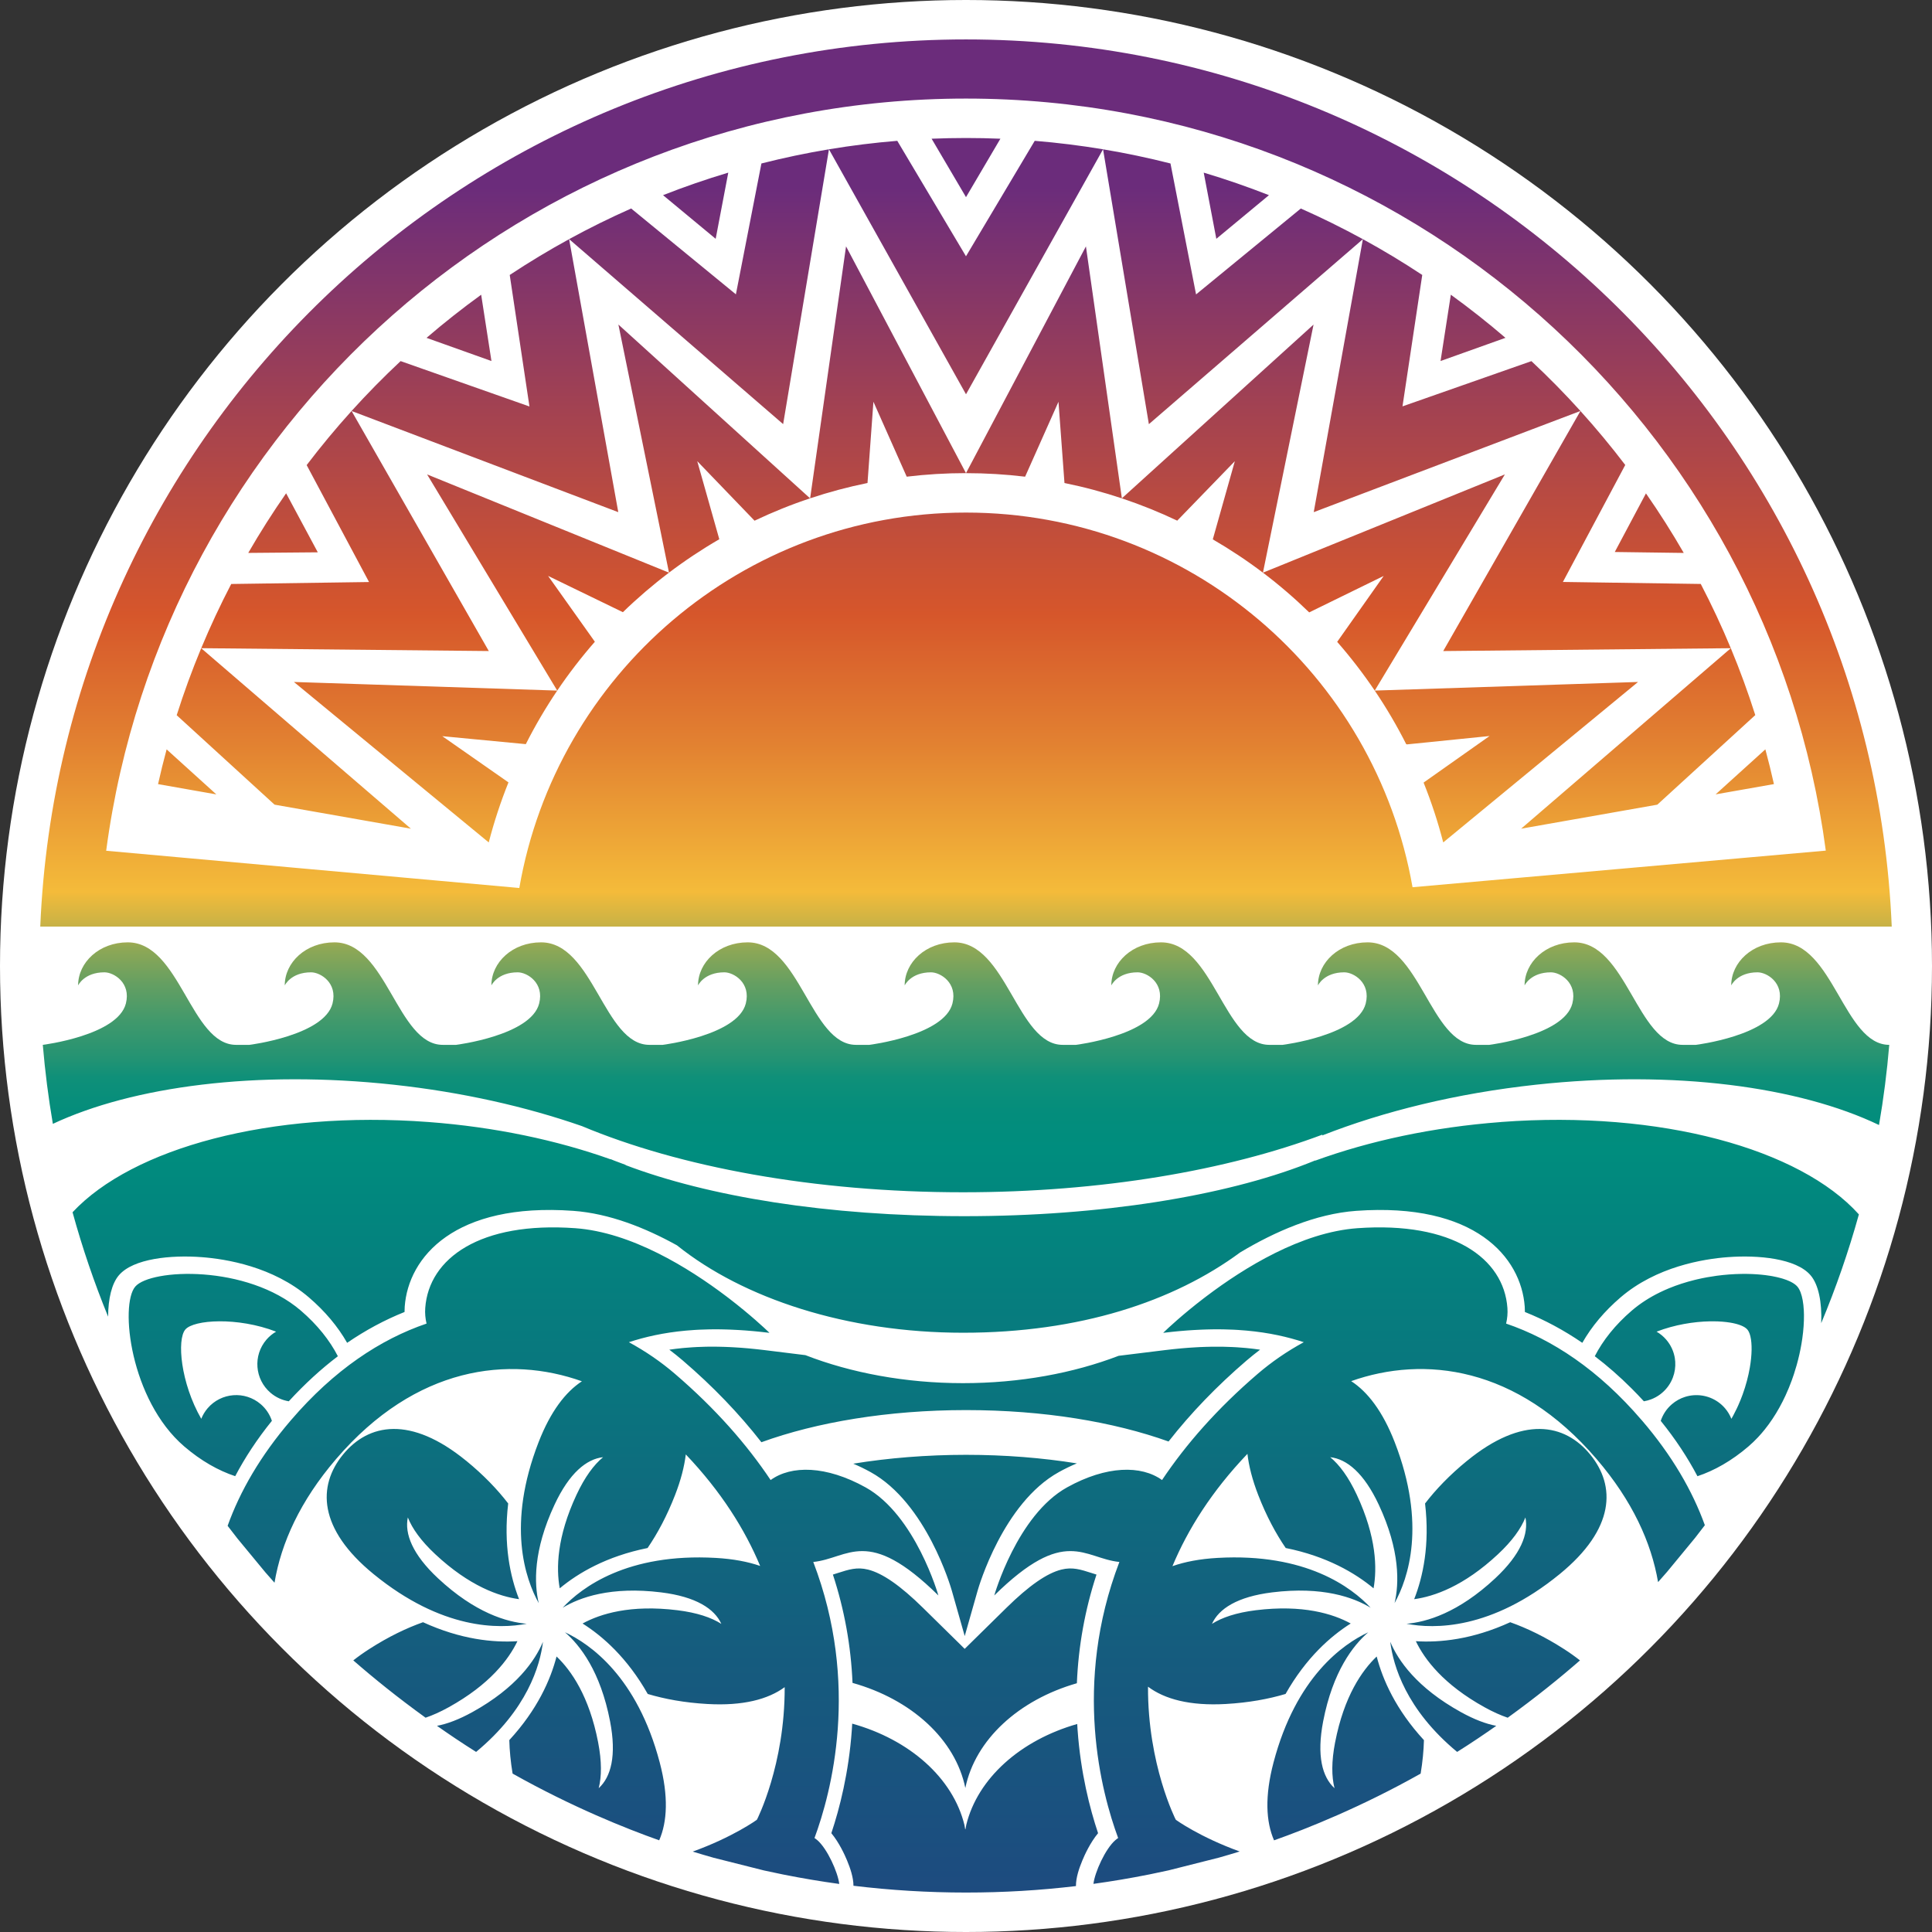
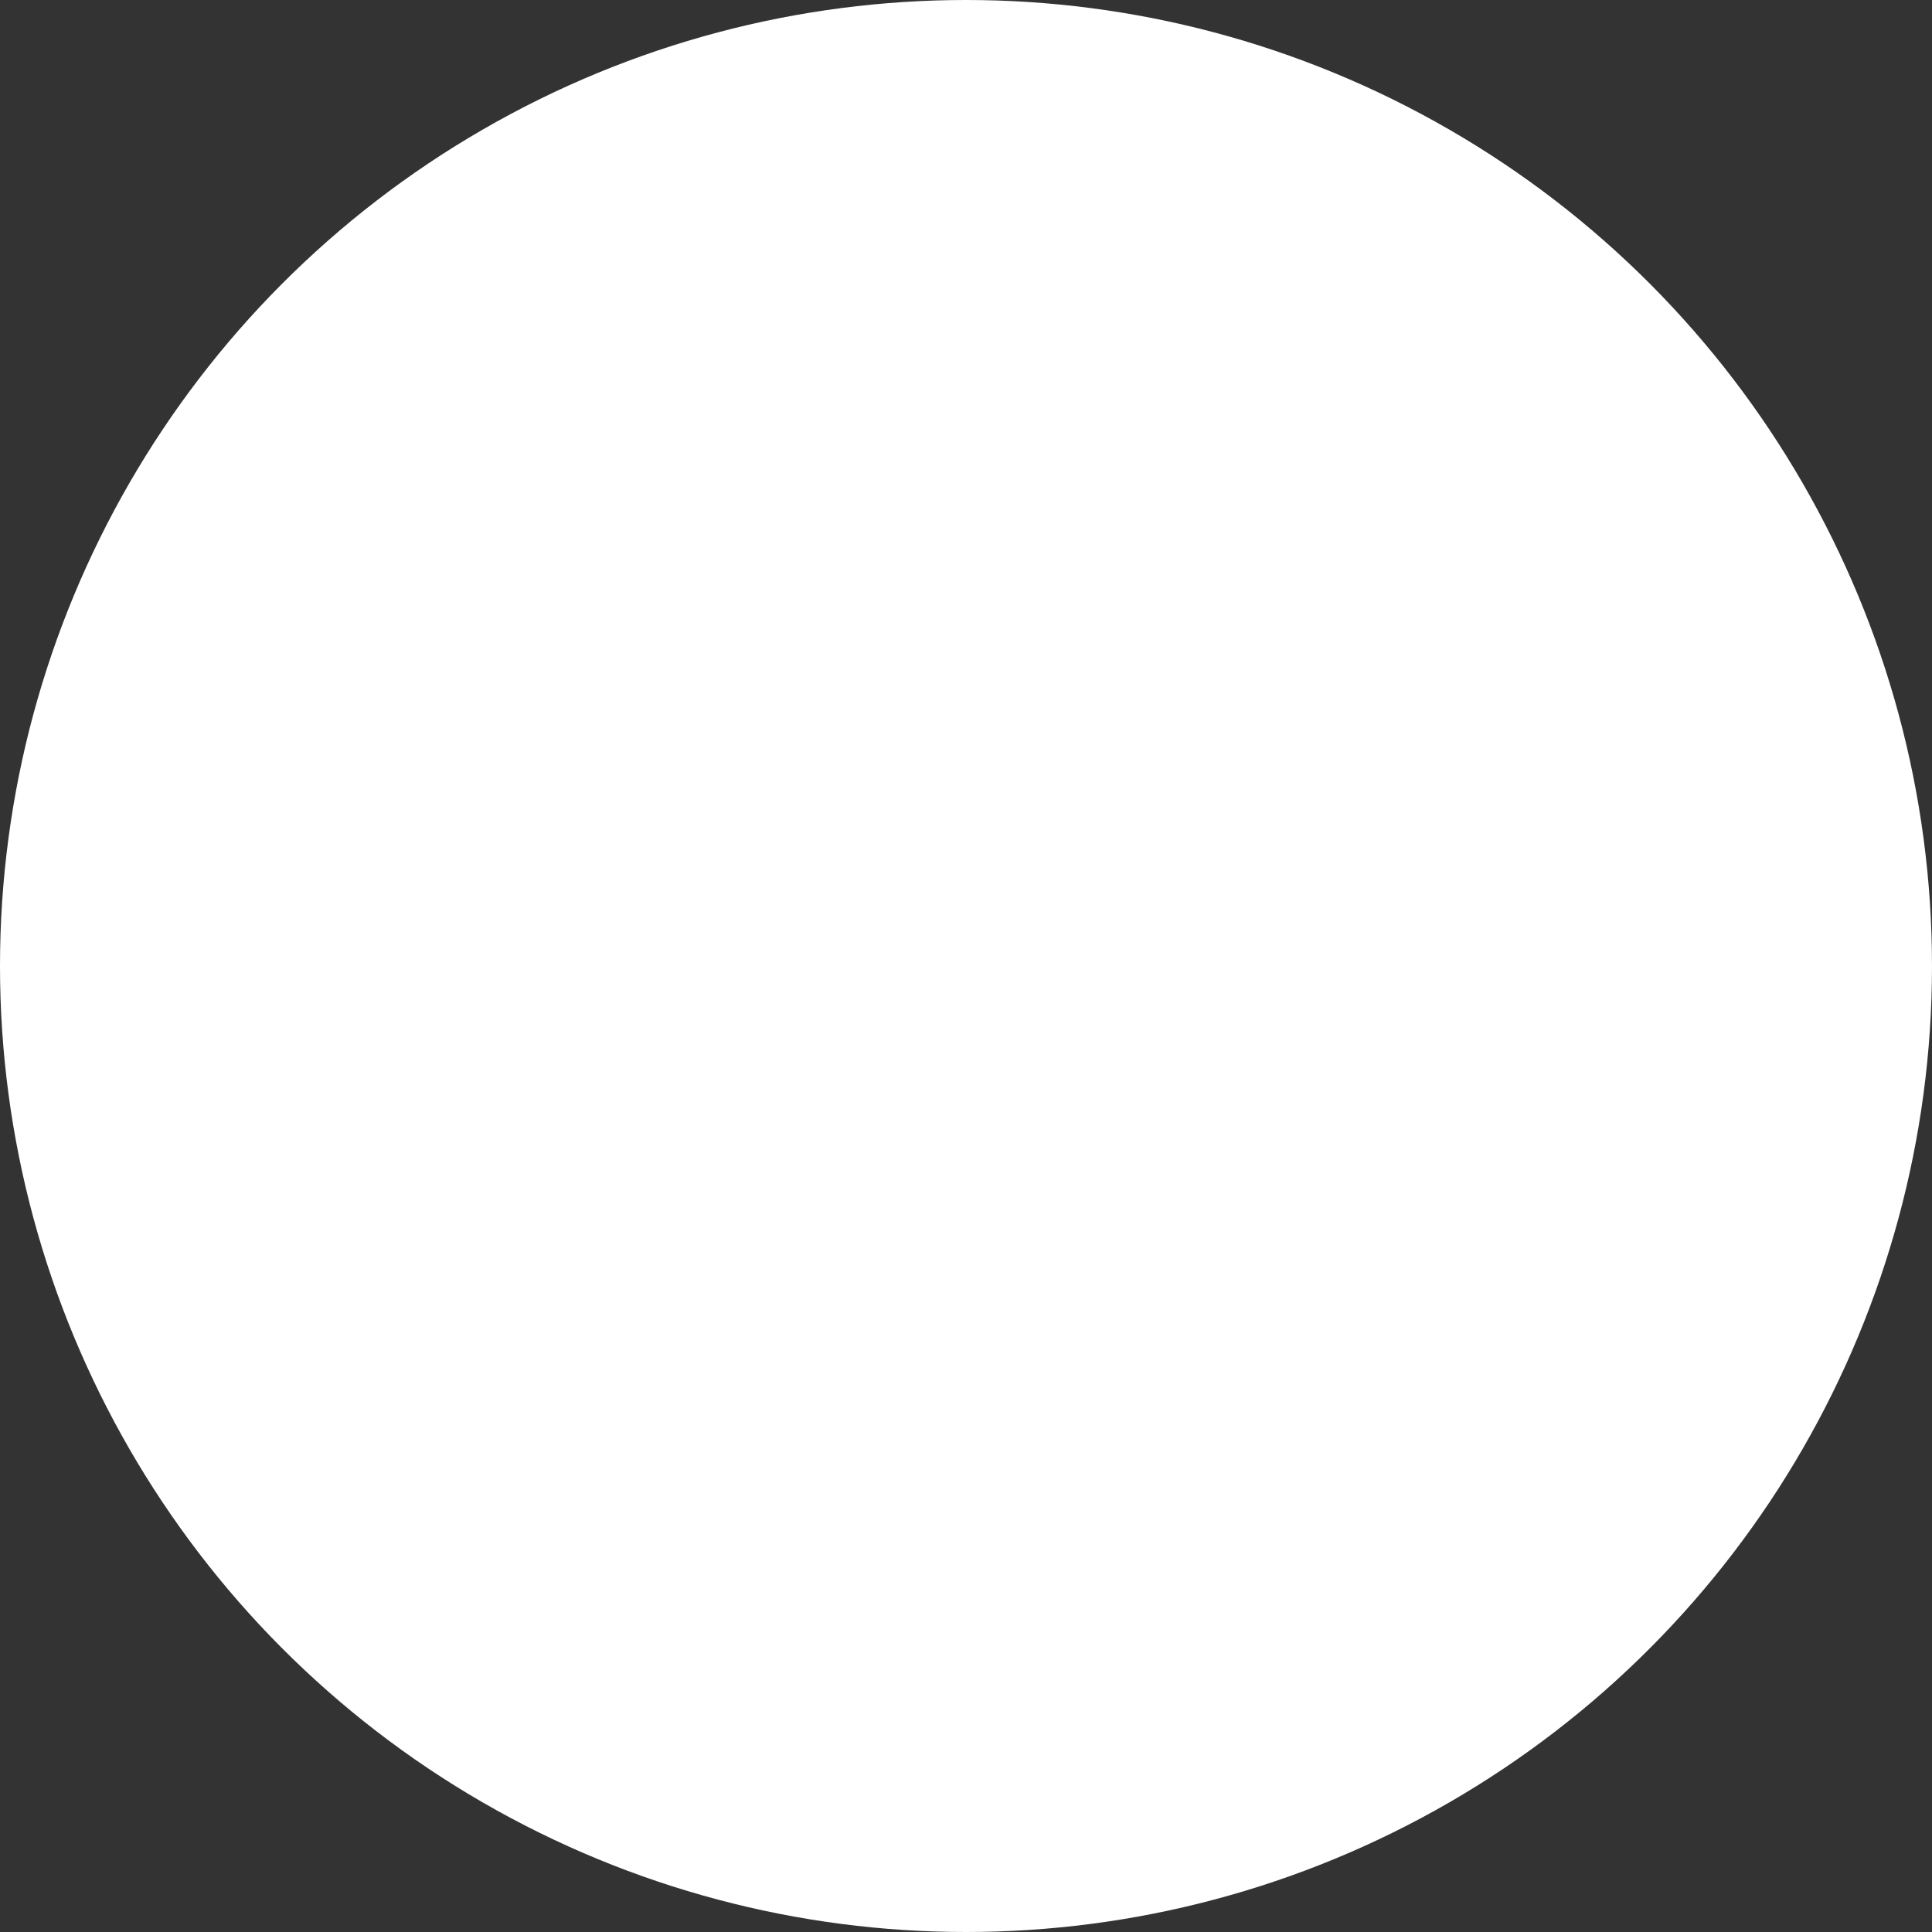
<svg xmlns="http://www.w3.org/2000/svg" id="Layer_2" data-name="Layer 2" viewBox="0 0 1225 1225">
  <rect x="0" y="0" width="1225" height="1225" fill="#333333" stroke="none" />
  <defs>
    <style>
      .cls-1 {
        fill: url(#linear-gradient);
      }

      .cls-1, .cls-2 {
        stroke-width: 0px;
      }

      .cls-2 {
        fill: #fff;
      }
    </style>
    <linearGradient id="linear-gradient" x1="612.5" y1="1200" x2="612.5" y2="25" gradientUnits="userSpaceOnUse">
      <stop offset="0" stop-color="#1d4b7f" />
      <stop offset=".13" stop-color="#155c7e" />
      <stop offset=".38" stop-color="#01887e" />
      <stop offset=".4" stop-color="#008d7e" />
      <stop offset=".42" stop-color="#038d7c" />
      <stop offset=".44" stop-color="#0f9079" />
      <stop offset=".45" stop-color="#239373" />
      <stop offset=".47" stop-color="#40996c" />
      <stop offset=".49" stop-color="#649f62" />
      <stop offset=".51" stop-color="#90a855" />
      <stop offset=".52" stop-color="#c3b147" />
      <stop offset=".54" stop-color="#f4bb3a" />
      <stop offset=".62" stop-color="#e28131" />
      <stop offset=".69" stop-color="#d6562b" />
      <stop offset=".92" stop-color="#6b2c7b" />
    </linearGradient>
  </defs>
  <g id="full_color" data-name="full color">
    <g>
      <circle class="cls-2" cx="612.5" cy="612.5" r="612.5" />
-       <path class="cls-1" d="M683.25,1096.99c-.09-1.3-.16-2.59-.23-3.88-35.97,10.25-63.13,34.42-70.36,63.99-.15.95-.31,1.91-.5,2.85-.02-.12-.06-.23-.08-.34-.02.12-.06.23-.08.34-.19-.94-.35-1.89-.5-2.85-7.29-29.79-34.79-54.09-71.15-64.21-.08,1.36-.15,2.73-.25,4.09-1.95,27.13-7.72,49.65-12.98,65.36,4.98,6.02,8.48,13.71,9.94,17.23,2.08,5.03,4.06,10.82,4.09,16.11,23.39,2.83,47.19,4.3,71.35,4.3s46.85-1.4,69.71-4.1c-.02-5.35,1.98-11.22,4.09-16.31,1.46-3.52,4.96-11.22,9.94-17.23-5.26-15.71-11.03-38.23-12.98-65.36ZM1143.02,824.47c-.7-3.89-1.84-6.89-3.4-8.71-.91-1.06-2.28-2.05-4.02-2.95-.29-.15-.59-.3-.91-.44-1.25-.58-2.67-1.11-4.23-1.59-.39-.12-.79-.24-1.2-.35-1.64-.46-3.42-.86-5.32-1.22-.48-.09-.96-.17-1.45-.25-.98-.16-1.99-.31-3.03-.44-3.64-.46-7.61-.73-11.82-.79-.6,0-1.21-.01-1.82-.01-.61,0-1.23,0-1.84.02-4.95.08-10.17.46-15.51,1.17-4,.54-8.07,1.27-12.14,2.21-.68.16-1.36.32-2.03.49-1.36.34-2.71.7-4.06,1.08-1.35.39-2.7.8-4.04,1.23s-2.68.9-4.01,1.38c-1.33.49-2.65,1-3.96,1.54-1.96.81-3.9,1.68-5.81,2.61-6.36,3.11-12.36,6.91-17.72,11.5-10.57,9.06-18.37,18.94-23.52,28.97,7.91,6.01,15.75,12.85,23.46,20.57,2.57,2.57,5.13,5.24,7.67,8.01,1.56-.26,3.09-.67,4.59-1.24,1.99-.76,3.91-1.79,5.69-3.11.45-.33.88-.68,1.31-1.05,3.13-2.68,5.4-6,6.77-9.6,1.24-3.24,1.75-6.71,1.52-10.14-.05-.76-.14-1.53-.26-2.28-.06-.38-.13-.76-.21-1.13-.48-2.26-1.3-4.47-2.46-6.55-.19-.35-.39-.69-.61-1.03-.63-1.02-1.35-2-2.16-2.94-.9-1.05-1.87-1.99-2.89-2.83-.51-.42-1.04-.82-1.58-1.2-.54-.37-1.09-.73-1.66-1.05,11.49-4.43,23.68-6.37,33.94-6.55.68-.01,1.36-.02,2.02-.01,2,.01,3.91.09,5.72.23s3.51.35,5.09.61c5.25.88,9.1,2.4,10.77,4.35.68.79,1.24,1.92,1.67,3.33.11.35.21.72.3,1.11,1.09,4.63,1.01,11.66-.38,19.73-.23,1.35-.5,2.72-.81,4.12-.31,1.4-.65,2.82-1.03,4.25-.76,2.87-1.68,5.81-2.75,8.75-.8,2.21-1.69,4.43-2.68,6.64-.33.74-.66,1.47-1.01,2.2-.69,1.46-1.43,2.92-2.21,4.36-.39.72-.79,1.43-1.2,2.15-.95-2.37-2.27-4.63-4.03-6.68-1.34-1.57-2.84-2.91-4.46-4.04-6.14-4.29-13.92-5.41-20.95-3.17-2.96.94-5.78,2.48-8.28,4.63-.85.73-1.64,1.51-2.36,2.32s-1.37,1.67-1.96,2.56c-.59.89-1.11,1.81-1.57,2.76-.46.95-.86,1.92-1.19,2.91,2.35,2.91,4.6,5.82,6.74,8.74,2.14,2.92,4.18,5.84,6.11,8.77,3.87,5.85,7.34,11.72,10.43,17.59,10.72-3.56,21.7-9.77,32.29-18.84,2.14-1.84,4.18-3.79,6.11-5.85,1.45-1.54,2.83-3.15,4.17-4.8,1.77-2.2,3.44-4.49,5.01-6.84,1.57-2.36,3.04-4.78,4.41-7.25,1.37-2.47,2.65-4.99,3.83-7.54,1.47-3.18,2.8-6.41,3.98-9.65.47-1.29.92-2.59,1.35-3.88.64-1.94,1.23-3.88,1.77-5.81,1.26-4.5,2.25-8.93,2.99-13.2.21-1.22.4-2.43.57-3.62.76-5.35,1.1-10.39,1.06-14.87-.01-1-.04-1.97-.09-2.91-.12-2.35-.36-4.52-.71-6.46ZM671.27,933.45c3.86-2.14,7.7-3.99,11.52-5.58-21.88-3.51-45.56-5.43-70.29-5.43s-49.27,1.99-71.48,5.62c3.67,1.55,7.36,3.33,11.07,5.39,35.3,19.57,50.78,72.89,51.43,75.15l8.17,28.76,8.17-28.76c.64-2.26,16.13-55.58,51.43-75.15ZM609.88,1043.7l-24.66-24.25c-14.27-14.04-25.68-21.97-34.88-24.25-6.97-1.73-12.13-.07-19.27,2.23-.96.31-1.94.62-2.96.94,7.3,22.27,11.45,45.24,12.44,68.68,37.27,10.43,65.21,35.77,71.53,66.63,6.28-30.64,33.85-55.84,70.72-66.41.97-23.51,5.12-46.56,12.44-68.9-1.01-.31-2-.63-2.96-.94-7.14-2.3-12.3-3.96-19.27-2.23-9.2,2.28-20.61,10.22-34.88,24.25l-24.66,24.25-1.8,1.77-1.8-1.77ZM951.7,711.44c-43.17,3.24-83.35,11.95-117.79,24.48.02-.06.05-.11.07-.17-1.43.59-2.89,1.17-4.36,1.75-.24.09-.5.18-.74.27,0,0-.01.02-.02.03-52.25,20.39-130.22,33.33-217.34,33.33s-162.56-12.53-214.78-32.35c-.04-.07-.08-.13-.12-.2-2.38-.92-4.79-1.83-7.23-2.71-.76-.31-1.53-.62-2.28-.94.02.05.04.1.06.15-33.93-12.09-73.28-20.5-115.5-23.66-100.24-7.52-187.7,16.58-225.67,57.22,6.23,22.64,13.77,44.74,22.55,66.19.05-11.54,2.34-20.99,6.84-26.25,9.15-10.67,33.09-12.93,52.44-11.48,15.65,1.17,45.31,6.04,68,25.5,10.21,8.75,18.35,18.44,24.27,28.83,11.69-8,23.84-14.54,36.4-19.55,0-1.12.03-2.25.11-3.36,2.27-31.43,31.64-66.2,106.91-60.77,22.77,1.65,45.6,10.72,65.7,21.85,42.05,33.73,107.7,55.43,181.48,55.43s133.45-19.77,175.6-50.9c21.89-13.12,47.76-24.51,73.56-26.38,75.27-5.43,104.64,29.34,106.91,60.77.08,1.12.12,2.24.11,3.36,12.56,5.01,24.71,11.55,36.4,19.55,5.91-10.39,14.06-20.08,24.27-28.83,22.7-19.46,52.35-24.33,68-25.5,19.35-1.45,43.29.81,52.44,11.48,5.03,5.87,7.29,16.97,6.77,30.36,9.33-22.32,17.32-45.33,23.88-68.95-37.27-41.47-125.58-66.18-226.93-58.58ZM790.42,862.65c2.77-2.37,5.62-4.66,8.55-6.87-2.74-.41-5.52-.75-8.36-1.02l-1.2-.11c-1.62-.15-3.34-.28-5.09-.39l-.55-.03c-.82-.05-1.63-.09-2.46-.13h-.06c-1.69-.08-3.34-.13-5.02-.17l-.81-.02c-.73-.01-1.45-.02-2.17-.02h-1.38c-.67,0-1.35,0-2.04,0-.47,0-.93.01-1.4.02h-.44c-.94.02-1.9.04-2.86.07h-.24c-.68.03-1.35.05-2.04.07-.5.02-.98.04-1.46.06h-.25c-.77.05-1.55.08-2.34.13l-1.59.09c-1.16.07-2.33.15-3.52.23l-.8.06c-1.28.1-2.52.2-3.77.31l-1.37.13c-1.03.1-2.07.2-3.11.31l-1.34.14c-1.46.16-2.94.33-4.44.51l-29.56,3.64c-28.67,10.98-62.51,17.34-98.77,17.34s-70.96-6.51-99.86-17.76l-26.17-3.23c-1.5-.18-2.98-.35-4.44-.51l-1.34-.14c-1.05-.11-2.08-.21-3.11-.31l-1.37-.13c-1.25-.11-2.48-.21-3.77-.31l-.8-.06c-1.19-.09-2.36-.16-3.52-.23l-1.59-.09c-.79-.04-1.56-.08-2.34-.12h-.25c-.48-.03-.96-.05-1.46-.07-.69-.03-1.36-.05-2.04-.07h-.24c-.96-.03-1.92-.06-2.86-.07h-.44c-.47-.01-.93-.02-1.4-.03-.69,0-1.37,0-2.04,0h-1.38c-.72.01-1.44.02-2.17.03l-.81.02c-1.68.04-3.33.09-5.02.17h-.06c-.83.04-1.64.09-2.46.14l-.55.03c-1.75.11-3.46.24-5.09.39l-1.2.11c-2.84.28-5.62.62-8.36,1.02,2.93,2.21,5.79,4.5,8.55,6.87,19.02,16.3,35.71,33.67,49.84,51.81,35-12.71,80.27-20.38,129.72-20.38s93.62,7.48,128.44,19.92c14.05-17.97,30.62-35.18,49.48-51.35ZM930.22,926.21c-11.15,9.11-19.85,18.24-26.65,27.09,3.09,26.22-1.33,46.52-6.9,60.68,12.67-1.73,31.45-8.25,53.11-28.48,9.08-8.48,14.64-16.3,17.42-23.35,2.13,10.29-2.86,23.38-19.13,38.58-23.51,21.97-43.65,27.77-56.25,28.83,17.3,3.36,53.59,4.06,97.11-31.49,35.18-28.74,35.61-55.91,19.4-75.75-16.21-19.84-42.91-24.85-78.1,3.9ZM846.54,1104.7c-2.36,12.2-2.26,21.79-.37,29.13-7.77-7.07-11.43-20.59-7.2-42.46,6.11-31.59,18.99-48.12,28.56-56.38-15.97,7.45-45.74,28.21-60.05,82.55-5.62,21.35-4.81,37.55.34,49.34,21.09-7.47,55.32-21.13,92.95-42.3,1.25-7.56,1.92-14.64,2.09-21.23-17.84-19.36-26.16-38.33-29.96-53.03-9.26,8.82-20.7,25.16-26.35,54.39ZM957.57,1028.58c-24.01,11-44.69,13-59.84,12.03,5.52,11.53,17.52,27.48,43.6,41.9,5.28,2.92,10.15,5.09,14.64,6.62,17.76-12.82,33.03-25.18,45.83-36.34-3.06-2.42-6.43-4.82-10.12-7.19-12.14-7.81-23.55-13.27-34.09-17.01ZM881.51,1041c1.86,15.08,9.96,42.95,42.4,69.82,4.39-2.76,8.79-5.61,13.2-8.57,3.97-2.67,7.84-5.32,11.61-7.97-6.46-1.21-13.91-4-22.41-8.7-28.16-15.58-39.9-32.93-44.8-44.59ZM295.56,926.21c-35.18-28.74-61.89-23.74-78.1-3.9-16.21,19.84-15.79,47.01,19.4,75.75,43.52,35.55,79.8,34.85,97.11,31.49-12.6-1.06-32.73-6.86-56.25-28.83-16.28-15.2-21.27-28.3-19.13-38.58,2.78,7.05,8.34,14.87,17.42,23.35,21.66,20.23,40.44,26.75,53.11,28.48-5.57-14.16-10-34.46-6.9-60.68-6.8-8.85-15.5-17.98-26.65-27.09ZM358.25,1034.98c9.58,8.26,22.45,24.79,28.56,56.38,4.23,21.87.57,35.39-7.2,42.46,1.89-7.34,1.99-16.93-.37-29.13-5.65-29.23-17.09-45.56-26.35-54.39-3.8,14.7-12.12,33.67-29.96,53.03.17,6.6.83,13.68,2.09,21.23,37.63,21.17,71.86,34.83,92.95,42.3,5.15-11.79,5.96-27.99.34-49.34-14.31-54.34-44.08-75.1-60.05-82.55ZM328.06,1040.61c-15.15.97-35.83-1.03-59.84-12.03-10.54,3.74-21.95,9.2-34.09,17.01-3.7,2.38-7.06,4.78-10.12,7.19,12.79,11.16,28.07,23.52,45.83,36.34,4.48-1.52,9.36-3.7,14.64-6.62,26.07-14.42,38.07-30.37,43.6-41.9ZM299.48,1085.58c-8.5,4.7-15.95,7.48-22.41,8.7,3.77,2.64,7.63,5.3,11.61,7.97,4.41,2.96,8.81,5.81,13.2,8.57,32.44-26.87,40.55-54.74,42.4-69.82-4.9,11.66-16.64,29.01-44.8,44.59ZM1040.98,900.54s-.06-.08-.09-.11c-27.34-31.9-56.75-51.26-85.93-61.2.77-3.24,1.07-6.56.83-9.89-2.28-31.57-34.87-54.94-95.14-50.59-35.47,2.56-71.82,25.08-95.74,43.18,0,0,0,0,0,0-.51.39-1.01.77-1.51,1.15-.02.02-.05.04-.07.05-13.68,10.48-22.99,19.25-25.25,21.43-.03.03-.05.05-.08.08-.06.06-.11.1-.15.15-.03.03-.06.05-.08.08-.03.03-.06.06-.08.08-.03.03-.06.06-.08.08-.01.01-.02.02-.03.03-.02.02-.04.04-.04.04,1.55-.19,3.08-.37,4.6-.53.47-.05.93-.1,1.39-.15,1.08-.11,2.16-.22,3.22-.32.48-.04.95-.09,1.42-.13,1.3-.12,2.58-.22,3.85-.32.3-.02.59-.04.89-.07,1.24-.09,2.46-.17,3.67-.24.55-.03,1.1-.06,1.65-.09.82-.04,1.64-.08,2.45-.12.59-.03,1.18-.05,1.77-.08.81-.03,1.6-.05,2.39-.08,1.01-.03,2.01-.05,3-.07.64-.01,1.28-.02,1.92-.03.72,0,1.44,0,2.15,0,.48,0,.97,0,1.44,0,.76,0,1.52.01,2.27.03.29,0,.58.01.87.02,1.77.04,3.51.09,5.21.17.05,0,.1,0,.15,0,.87.04,1.74.09,2.6.14.2.01.39.02.59.04,1.83.11,3.63.25,5.38.41,0,0,0,0,0,0,14.2,1.28,26.03,3.99,36.26,7.35-10.63,5.77-20.41,12.53-29.1,19.97-25.87,22.18-45.71,44.89-60.78,67.43-13.11-9.46-35.14-9.25-60.19,4.64-31.71,17.58-46.18,68.54-46.18,68.54,45.12-44.37,56.7-23.55,79.33-21.23-29.73,77.59-11.43,146.26-.78,175.04-.5.31-1.05.73-1.7,1.28-6.44,5.52-13.11,20.47-13.97,27.78,11.7-1.61,23.28-3.57,34.75-5.85l.93-.18c4.02-.81,8.02-1.66,12.01-2.55l31.93-8.07c4.39-1.24,8.76-2.54,13.11-3.88-25.37-9.16-40.39-20.03-40.39-20.03,0,0-.03-.05-.06-.14-.08-.05-.13-.09-.13-.09,0,0-17.77-34.72-17.55-84.23,10.51,7.89,26.54,12.26,49.34,10.97,14.55-.83,27.08-3.15,37.87-6.36,12.98-22.91,28.53-36.61,41.32-44.67-11.21-6.14-30.36-12.11-60.17-8.42-12.33,1.53-21.42,4.59-27.81,8.65,4.32-9.58,16.05-17.23,38.16-19.97,31.94-3.95,51.63,3.19,62.45,9.74-12.03-12.89-40.97-34.79-97.07-31.6-11.27.64-20.74,2.47-28.6,5.24,9.72-23.28,24.84-47.43,47.55-71.22.9,7.8,3.11,16.5,6.87,26.18,5.18,13.32,11.13,24.36,17.4,33.53,26.03,5.23,44,15.84,55.7,25.56,2.28-12.59,1.9-32.48-10.66-59.37-5.26-11.25-10.98-18.96-16.82-23.78,10.44,1.15,21.35,9.94,30.78,30.12,13.63,29.15,12.92,50.09,10.03,62.4,8.54-15.42,20.42-49.71.06-102.09-7.59-19.52-17.15-31.88-27.58-38.65,46.1-16.33,105.09-9.54,155.51,49.28.03.04.06.08.09.11.03.04.07.07.1.11,22.61,26.38,34.61,52.86,38.89,77.93,1.91-2.15,3.81-4.3,5.69-6.48l17.76-21.54c2.09-2.67,4.16-5.36,6.21-8.06-7.87-21.8-20.77-44.15-39.88-66.43-.03-.04-.07-.07-.1-.11ZM172.4,900.89c-1.32-3.96-3.68-7.64-7.08-10.56-10.02-8.59-25.1-7.43-33.68,2.59-1.75,2.04-3.08,4.31-4.03,6.68-13.09-22.74-15.54-50.26-10.09-56.62,5.34-6.23,33.02-8.08,57.54,1.36-2.25,1.31-4.34,2.99-6.13,5.08-8.59,10.02-7.43,25.1,2.59,33.68,3.43,2.94,7.45,4.71,11.59,5.4,10.16-11.07,20.57-20.56,31.12-28.57-5.15-10.03-12.96-19.91-23.52-28.97-34.27-29.38-95.19-26.56-104.93-15.2-9.94,11.59-3.21,72,31.06,101.38,10.59,9.08,21.57,15.29,32.29,18.84,6.18-11.73,13.87-23.47,23.27-35.09ZM518.14,1166.7c-.65-.55-1.2-.97-1.7-1.28,10.64-28.78,28.94-97.46-.78-175.04,22.62-2.32,34.21-23.14,79.33,21.23,0,0-14.47-50.95-46.18-68.54-25.05-13.89-47.08-14.1-60.19-4.64-15.06-22.54-34.9-45.25-60.78-67.43-8.68-7.44-18.46-14.2-29.1-19.97,10.24-3.36,22.06-6.06,36.26-7.35,0,0,0,0,0,0,1.76-.16,3.55-.29,5.38-.41.2-.01.39-.02.59-.04.86-.05,1.72-.1,2.6-.14.05,0,.1,0,.15,0,1.7-.08,3.44-.13,5.21-.17.29,0,.58-.01.87-.02.75-.01,1.51-.02,2.27-.03.48,0,.96,0,1.44,0,.71,0,1.43,0,2.15,0,.63,0,1.28.02,1.92.03.99.02,1.99.04,3,.07.79.02,1.59.05,2.39.08.59.02,1.18.05,1.77.08.81.04,1.63.08,2.45.12.55.03,1.09.06,1.65.09,1.21.07,2.43.15,3.67.24.3.02.59.04.89.07,1.27.1,2.55.2,3.85.32.47.04.95.09,1.42.13,1.06.1,2.14.21,3.22.32.46.05.92.1,1.39.15,1.52.17,3.04.34,4.6.53,0,0-.01-.01-.04-.04,0,0-.02-.02-.03-.03-.02-.02-.05-.05-.08-.08-.03-.02-.05-.05-.08-.08-.03-.03-.05-.05-.08-.08-.05-.05-.1-.09-.15-.15-.02-.02-.05-.05-.08-.08-2.27-2.18-11.58-10.95-25.25-21.43-.02-.02-.05-.04-.07-.05-.5-.38-1-.77-1.51-1.15,0,0,0,0,0,0-23.92-18.1-60.28-40.62-95.74-43.18-60.27-4.35-92.86,19.02-95.14,50.59-.24,3.34.06,6.65.83,9.89-29.18,9.94-58.58,29.3-85.93,61.2-.03.04-.06.08-.09.11-.03.04-.07.07-.1.11-19.21,22.41-32.15,44.89-40.01,66.8,2.05,2.7,4.12,5.39,6.22,8.05l17.73,21.47c1.91,2.2,3.84,4.39,5.78,6.56,4.22-25.19,16.23-51.8,38.95-78.31.03-.04.07-.07.1-.11.03-.04.06-.08.09-.11,50.51-58.92,109.62-65.63,155.76-49.19-10.38,6.8-19.88,19.13-27.44,38.56-20.36,52.37-8.48,86.67.06,102.09-2.89-12.31-3.59-33.25,10.03-62.4,9.43-20.18,20.34-28.97,30.78-30.12-5.84,4.82-11.56,12.53-16.82,23.78-12.57,26.89-12.95,46.78-10.66,59.37,11.7-9.73,29.67-20.33,55.7-25.56,6.26-9.17,12.21-20.2,17.4-33.53,3.71-9.53,5.9-18.12,6.83-25.82,22.48,23.63,37.48,47.6,47.15,70.72-7.77-2.69-17.09-4.47-28.16-5.1-56.1-3.18-85.04,18.72-97.07,31.6,10.82-6.55,30.51-13.69,62.45-9.74,22.1,2.73,33.84,10.39,38.16,19.97-6.39-4.07-15.49-7.13-27.81-8.65-29.81-3.69-48.96,2.28-60.17,8.42,12.79,8.07,28.34,21.77,41.32,44.67,10.79,3.22,23.32,5.54,37.87,6.36,22.53,1.28,38.44-2.97,48.96-10.68.16,49.36-17.55,83.94-17.55,83.94,0,0-.05.03-.13.09-.04.08-.06.14-.06.14,0,0-15.09,10.92-40.57,20.09,4.38,1.35,8.78,2.65,13.2,3.9l31.89,8.04c4,.89,8.01,1.74,12.03,2.55l1.13.22c11.44,2.27,22.99,4.21,34.66,5.81-.84-7.29-7.52-22.3-13.98-27.84ZM711.33,315.96l-22.79-159.73-76.05,143.78c12.67,0,25.16.76,37.43,2.23l.1-.08,21.12-47.41,3.8,51.51h0c25.04,5.09,48.99,13.17,71.47,23.85l.06-.02,36.49-37.67-13.96,49.52.02.07c11.03,6.4,21.64,13.44,31.76,21.1l32.09-157.31-121.55,110.17ZM112.03,453.48l62.06,56.72,86.44,15.24-132.96-114.43c-5.77,13.87-10.96,28.04-15.54,42.48ZM525.6,94.66c-14.48,2.41-28.76,5.42-42.82,8.99l-16.18,82.98-66.41-54.43c-13.42,5.94-26.54,12.42-39.33,19.42l135.7,117.3,29.05-174.28ZM360.85,151.64c-12.89,7.05-25.45,14.63-37.65,22.7v.02s12.5,83.37,12.5,83.37l-81.69-28.77c-10.8,10.1-21.18,20.66-31.1,31.63l169.11,64.15-31.17-173.1ZM222.91,260.59c-9.96,11.02-19.46,22.47-28.47,34.31l39.56,74.14-87.39,1.24c-6.9,13.25-13.25,26.83-19.03,40.71l182.35,1.81-87.01-152.21ZM699.4,94.66c-14.25-2.37-28.7-4.17-43.32-5.37l-43.59,73.21-43.57-73.21c-14.62,1.2-29.07,2.99-43.32,5.37l86.9,155.34,86.9-155.34ZM864.14,151.64c-12.8-7-25.93-13.49-39.35-19.43l-66.42,54.47-16.22-83.03c-14.03-3.56-28.29-6.57-42.75-8.98l29.05,174.28,135.7-117.3ZM1050.83,510.21l62.12-56.8c-4.58-14.41-9.76-28.56-15.52-42.4l-132.95,114.43,86.35-15.23ZM1097.43,411c-5.78-13.89-12.14-27.48-19.05-40.74h0s-87.41-1.27-87.41-1.27l39.53-74.17c-8.99-11.81-18.47-23.23-28.41-34.22l-87.01,152.21,182.35-1.81ZM1002.09,260.59c-9.91-10.97-20.28-21.51-31.08-31.61h0s-81.75,28.68-81.75,28.68l12.53-83.32c-12.2-8.07-24.76-15.65-37.65-22.7l-31.16,173.1,169.11-64.15ZM63.07,587.5h1136.4C1186.37,274.63,928.59,25,612.5,25S38.63,274.63,25.53,587.5h37.54ZM612.5,62.5c278.95,0,509.38,207.67,545.16,476.84l-262.03,23.21c-23.65-134.97-141.39-237.55-283.14-237.55s-259.77,102.83-283.22,238.04l-261.95-23.61C103.06,270.22,333.52,62.5,612.5,62.5ZM333.38,471.82h.02c11.87-23.5,26.62-45.29,43.78-64.92l-29.67-41.75,47.41,23h.04c18.33-17.77,38.83-33.32,61.06-46.21l.03-.14-13.96-49.4,36.34,37.75c11.37-5.41,23.12-10.16,35.2-14.18l-121.53-110.19,32.08,157.31-153.38-62.29,82.5,137.07-166.94-5.46,123.53,101.74h0c3.37-13.04,7.56-25.75,12.51-38.07l-41.96-29.3,52.92,5.05ZM513.68,315.96c11.83-3.94,23.97-7.19,36.37-9.71h0s3.75-51.52,3.75-51.52l21.11,47.51c12.32-1.48,24.86-2.25,37.58-2.25l-76.05-143.78-22.77,159.74ZM871.68,437.86l82.5-137.06-153.39,62.3c10.29,7.78,20.07,16.21,29.31,25.18h.03s47.21-23.1,47.21-23.1l-29.47,41.76v.05c17.13,19.61,31.88,41.36,43.73,64.83l.47.17,52.4-5.31-41.68,29.41-.11.22c4.91,12.25,9.07,24.88,12.41,37.84h0s123.53-101.74,123.53-101.74l-166.94,5.46ZM105.65,475.14c-1.97,7.28-3.78,14.63-5.44,22.04l36.97,6.52-31.54-28.56h0ZM181.42,312.77c-8.52,12.24-16.54,24.85-24.02,37.81l44.1-.38-20.09-37.44ZM305.09,186.88c-11.93,8.63-23.49,17.76-34.64,27.34l41.16,14.69-6.52-42.03ZM461.77,109.46c-14.04,4.2-27.84,8.97-41.36,14.29l33.37,27.67,7.99-41.96ZM634.31,87.95c-7.23-.3-14.5-.45-21.81-.45s-14.57.16-21.81.45l21.81,37.05,21.81-37.05ZM804.59,123.75c-13.52-5.32-27.32-10.09-41.36-14.29l7.99,41.96,33.37-27.67ZM919.91,186.88l-6.52,42.03,41.16-14.7c-11.15-9.58-22.7-18.7-34.63-27.34ZM1067.6,350.59c-7.46-12.94-15.46-25.53-23.97-37.75l-19.77,37.16,43.74.59ZM1124.78,497.17c-1.66-7.4-3.47-14.75-5.44-22.04l-31.54,28.55,36.97-6.52ZM1129.18,597.5c-18.13,0-31.48,12.69-31.48,27.32,0,0,3.82-8.31,16.7-8.31,5.94,0,16.92,6.65,13.59,19.76-5.15,20.3-52.68,26.23-52.68,26.23h-8.46c-28.8,0-35.52-65-68.69-65-18.13,0-31.48,12.69-31.48,27.32,0,0,3.82-8.31,16.7-8.31,5.94,0,16.92,6.65,13.59,19.76-5.15,20.3-52.68,26.23-52.68,26.23h-8.46c-28.8,0-35.52-65-68.69-65-18.13,0-31.48,12.69-31.48,27.32,0,0,3.82-8.31,16.7-8.31,5.94,0,16.92,6.65,13.59,19.76-5.15,20.3-52.68,26.23-52.68,26.23h-8.46c-28.8,0-35.52-65-68.69-65-18.13,0-31.48,12.69-31.48,27.32,0,0,3.82-8.31,16.7-8.31,5.94,0,16.92,6.65,13.59,19.76-5.15,20.3-52.68,26.23-52.68,26.23h-8.46c-28.8,0-35.52-65-68.69-65-18.13,0-31.48,12.69-31.48,27.32,0,0,3.82-8.31,16.7-8.31,5.94,0,16.92,6.65,13.59,19.76-5.15,20.3-52.68,26.23-52.68,26.23h-8.46c-28.8,0-35.52-65-68.69-65-18.13,0-31.48,12.69-31.48,27.32,0,0,3.82-8.31,16.7-8.31,5.94,0,16.92,6.65,13.59,19.76-5.15,20.3-52.68,26.23-52.68,26.23h-8.46c-28.8,0-35.52-65-68.69-65-18.13,0-31.48,12.69-31.48,27.32,0,0,3.82-8.31,16.7-8.31,5.94,0,16.92,6.65,13.59,19.76-5.15,20.3-52.68,26.23-52.68,26.23h-8.46c-28.8,0-35.52-65-68.69-65-18.13,0-31.48,12.69-31.48,27.32,0,0,3.82-8.31,16.7-8.31,5.94,0,16.92,6.65,13.59,19.76-5.15,20.3-52.68,26.23-52.68,26.23h-8.46c-28.8,0-35.52-65-68.69-65-18.13,0-31.48,12.69-31.48,27.32,0,0,3.82-8.31,16.7-8.31,5.94,0,16.92,6.65,13.59,19.76-5.15,20.3-52.68,26.23-52.68,26.23,1.43,16.91,3.55,33.62,6.38,50.09,50.71-23.78,129.33-34.23,215.97-24.83,43.53,4.72,84.12,13.94,119.5,26.26,61.85,25.92,147.24,41.95,241.56,41.95,87.61,0,167.51-13.83,228.01-36.57-.09.19-.17.38-.26.57,38.93-15.32,85.33-26.75,135.62-32.21,87.51-9.5,166.83,1.26,217.48,25.56,2.89-16.71,5.06-33.66,6.5-50.82-28.8,0-35.52-65-68.69-65Z" />
    </g>
  </g>
</svg>